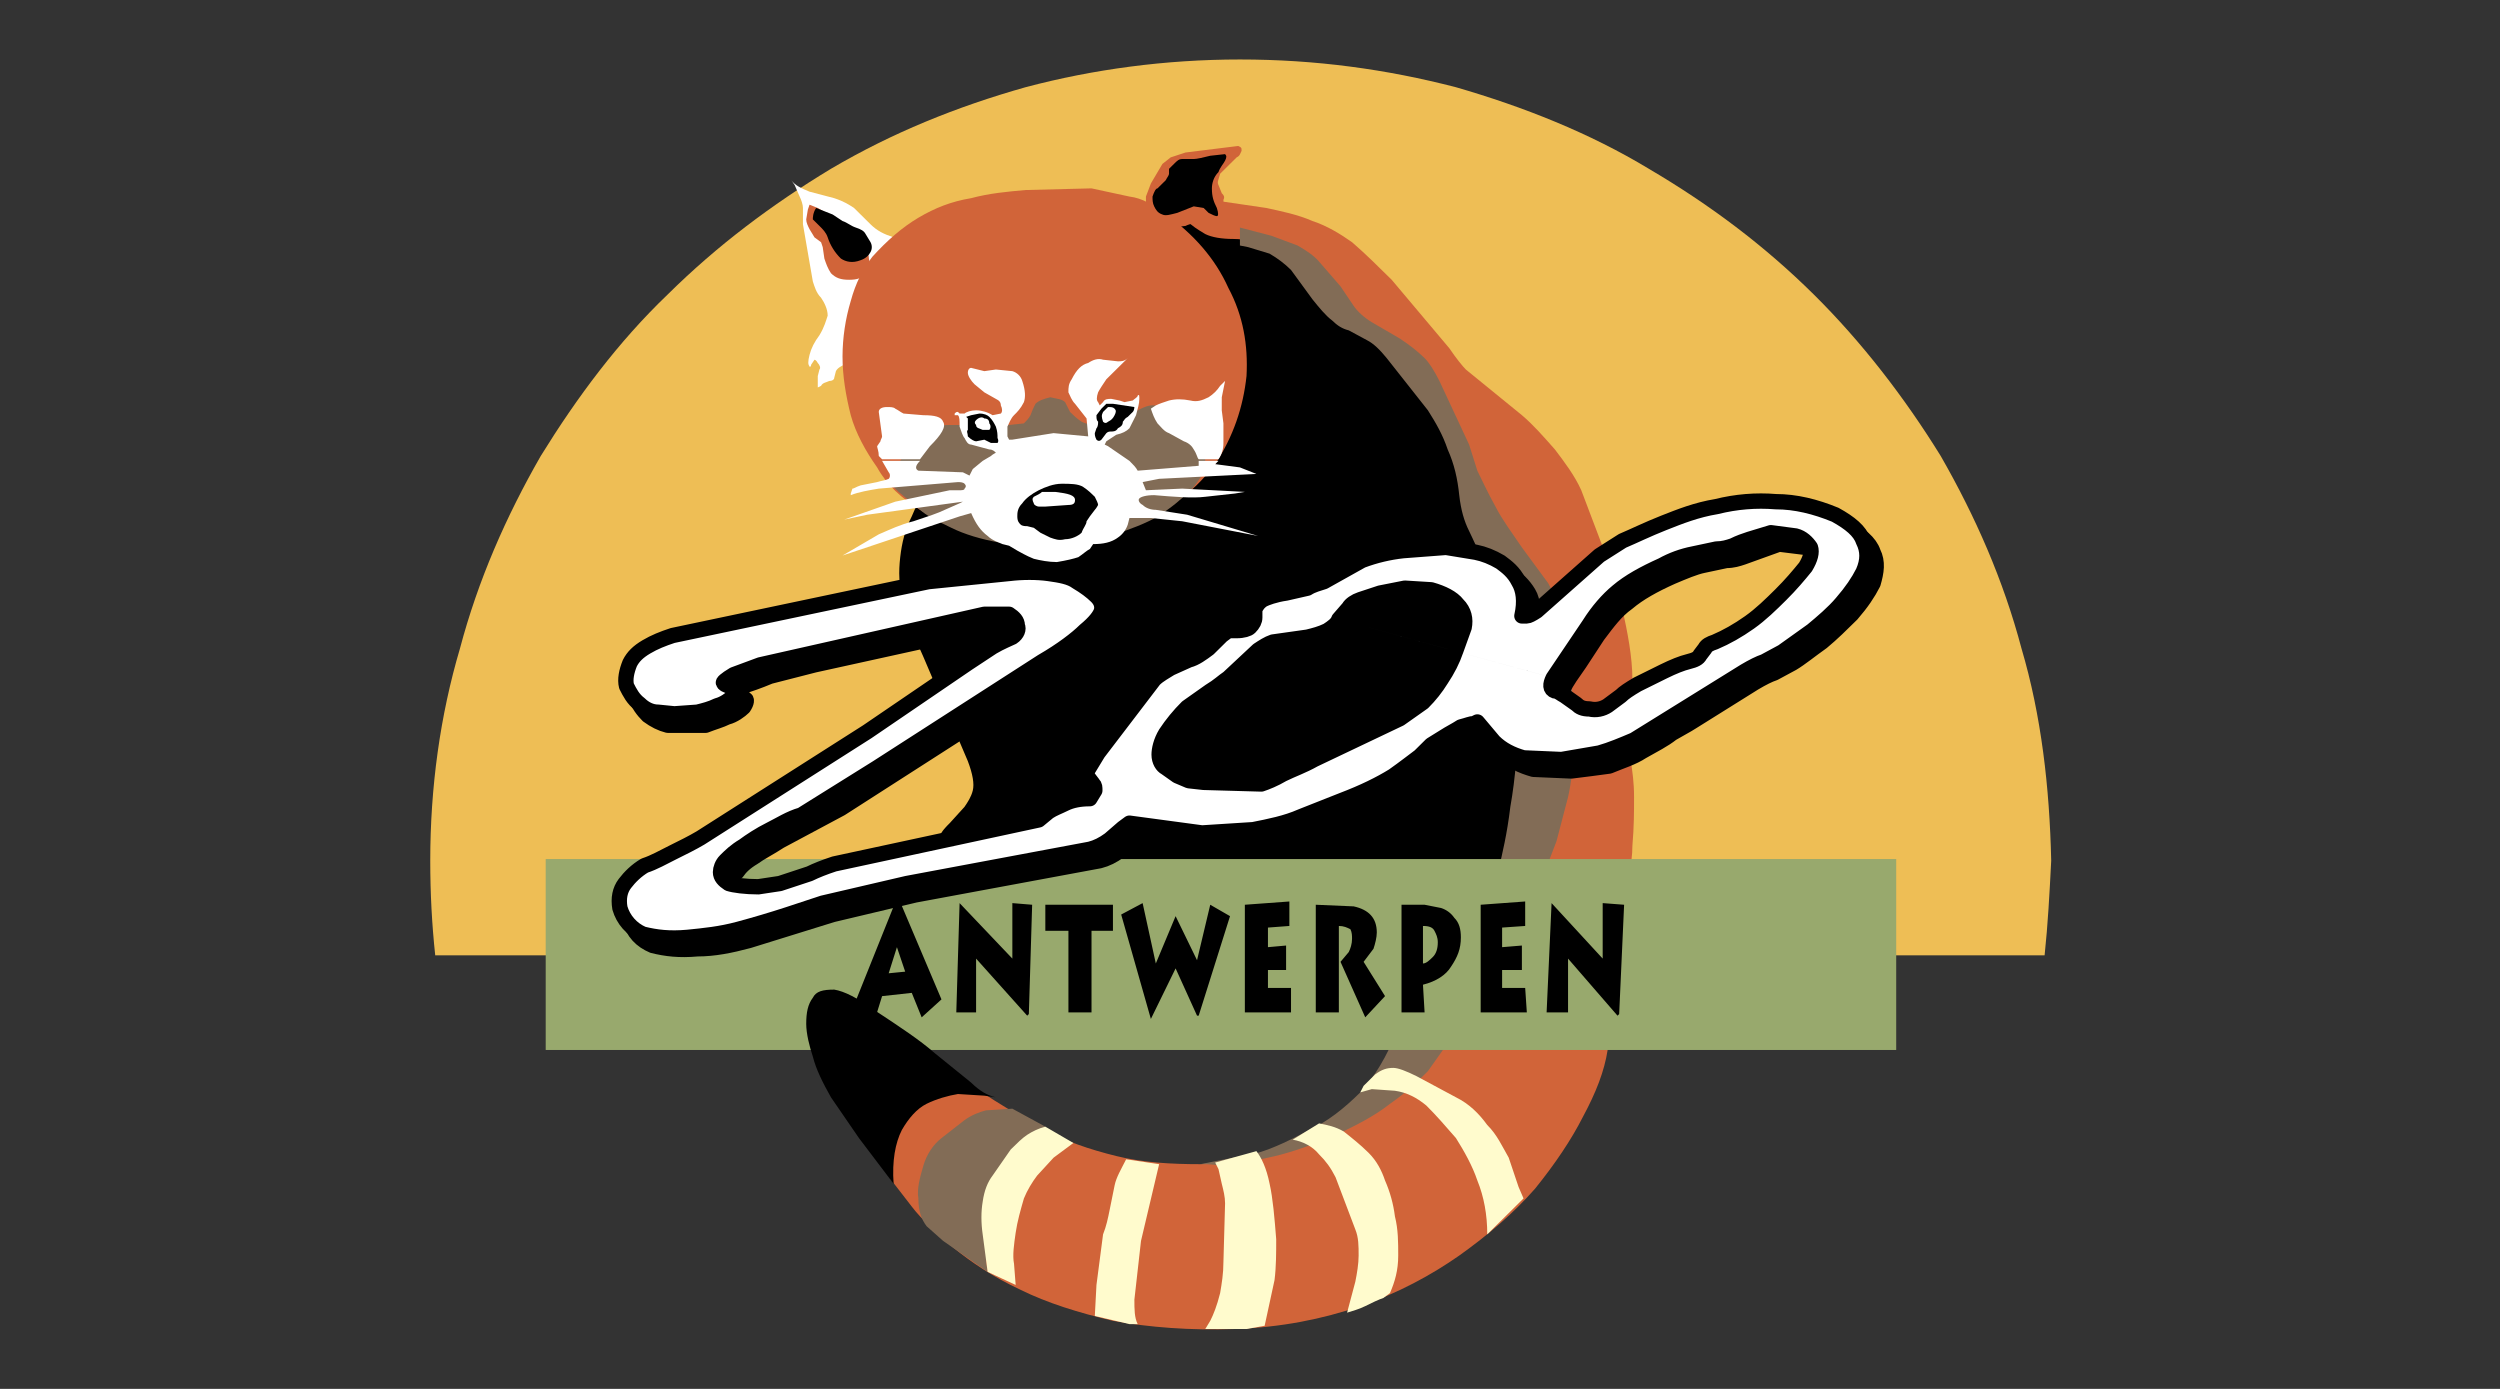
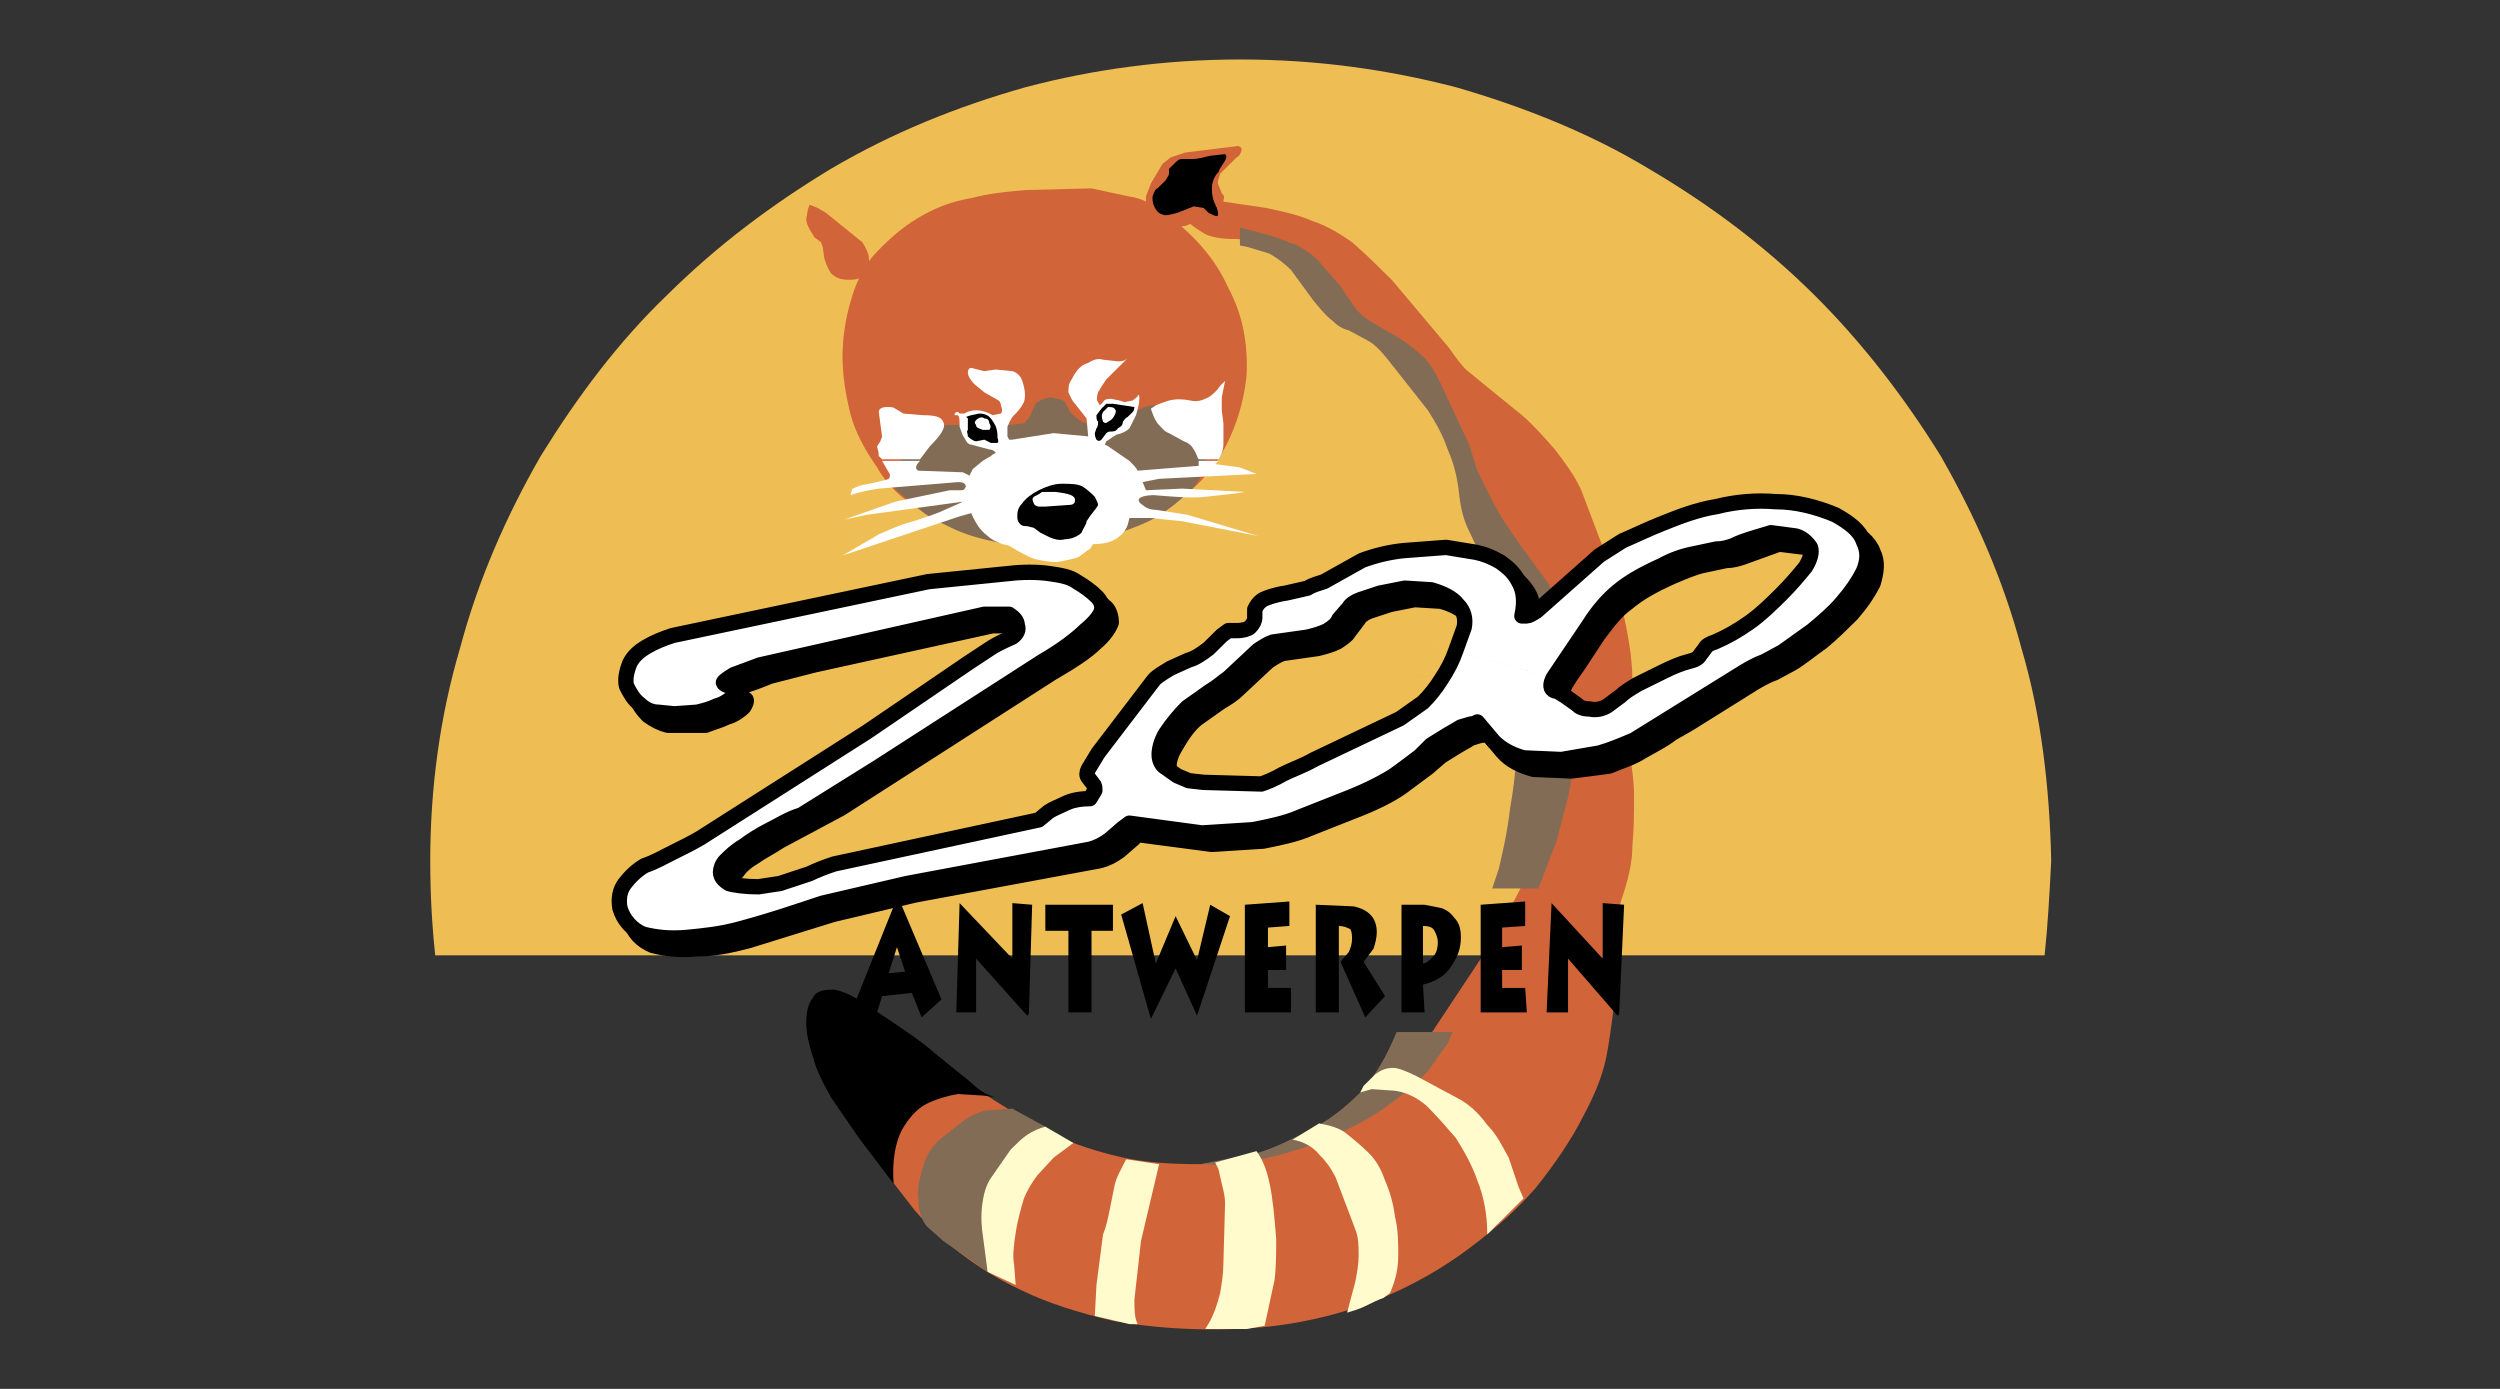
<svg xmlns="http://www.w3.org/2000/svg" width="135" height="75" viewBox="0 0 135 75" fill="none">
  <rect x="0" y="0" width="135" height="75" fill="#333333" stroke="none" />
  <g clip-path="url(#clip0_606_144)">
    <g clip-path="url(#clip1_606_144)">
      <path fill-rule="evenodd" clip-rule="evenodd" d="M110.409 51.587C110.586 49.913 110.676 48.239 110.765 46.476C110.676 42.511 110.231 38.634 109.162 35.022C108.183 31.321 106.669 27.884 104.799 24.624C102.839 21.451 100.524 18.455 97.942 15.9C95.271 13.257 92.333 11.054 89.038 9.115C85.832 7.177 82.271 5.767 78.62 4.71C74.88 3.741 71.052 3.212 66.955 3.212C62.948 3.212 59.03 3.741 55.379 4.71C51.639 5.767 48.167 7.177 44.872 9.115C41.666 11.054 38.728 13.257 36.057 15.9C33.386 18.456 31.16 21.452 29.2 24.624C27.33 27.884 25.817 31.321 24.837 35.022C23.768 38.634 23.234 42.511 23.234 46.476C23.234 48.239 23.323 49.913 23.502 51.587H110.409Z" fill="#EEBE55" />
-       <path fill-rule="evenodd" clip-rule="evenodd" d="M42.735 9.733L42.914 9.998L43.181 10.614C43.27 10.791 43.359 11.055 43.359 11.231V12.112L43.893 15.197C43.982 15.461 44.071 15.813 44.338 16.078C44.516 16.342 44.695 16.694 44.695 17.046C44.605 17.311 44.516 17.663 44.249 18.104C43.982 18.456 43.804 18.809 43.715 19.162C43.626 19.515 43.626 19.69 43.715 19.778C43.715 19.866 43.804 19.778 43.804 19.69L43.982 19.426C43.982 19.426 44.071 19.426 44.16 19.602C44.249 19.69 44.337 19.866 44.249 19.955L44.16 20.307V20.924L44.337 20.836C44.427 20.659 44.605 20.659 44.783 20.571C44.961 20.571 45.05 20.483 45.05 20.395L45.139 20.043C45.228 19.866 45.406 19.778 45.762 19.602C45.94 19.514 46.208 19.249 46.386 18.721C46.653 18.28 46.831 17.752 47.098 17.046L48.256 12.817C47.721 12.641 47.365 12.465 47.008 12.112L46.118 11.231C45.851 11.055 45.584 10.878 45.05 10.702L43.714 10.35C43.27 10.174 42.914 9.998 42.735 9.733Z" fill="white" />
      <path fill-rule="evenodd" clip-rule="evenodd" d="M43.715 12.376L43.982 12.817L44.338 13.081L44.427 13.345L44.516 13.962C44.605 14.227 44.695 14.491 44.873 14.755C45.14 15.02 45.407 15.108 45.852 15.108C46.297 15.108 46.565 15.019 46.743 14.755C46.92 14.579 47.01 14.315 46.92 13.962C46.92 13.698 46.743 13.345 46.564 13.081L44.605 11.495L44.16 11.231L43.715 11.054L43.625 11.318L43.536 11.847C43.537 12.024 43.626 12.199 43.715 12.376Z" fill="#D16439" />
-       <path fill-rule="evenodd" clip-rule="evenodd" d="M44.071 11.23C43.893 11.495 43.893 11.759 43.893 11.847C43.983 11.935 44.071 12.024 44.249 12.199C44.427 12.375 44.606 12.552 44.695 12.816C44.836 13.249 45.081 13.642 45.407 13.961C45.674 14.138 46.031 14.226 46.476 14.05C46.744 13.961 46.922 13.785 47.01 13.609C47.054 13.528 47.077 13.437 47.077 13.345C47.077 13.252 47.054 13.162 47.01 13.08L46.743 12.639C46.654 12.464 46.476 12.375 46.209 12.287C45.941 12.198 45.764 12.023 45.496 11.935L44.962 11.582L44.071 11.23ZM77.551 20.483L74.791 17.486C74.107 16.81 73.394 16.163 72.654 15.548L70.428 13.961C69.627 13.433 68.737 12.992 67.757 12.639C66.688 12.287 65.442 12.023 63.928 11.935C62.414 11.758 60.544 11.758 58.408 12.023C56.894 12.111 55.647 12.552 54.757 13.257C53.777 13.873 53.065 14.667 52.53 15.636C51.996 16.517 51.729 17.574 51.462 18.544C51.284 19.602 51.195 20.57 51.106 21.451L51.195 23.654L51.284 24.535L50.126 26.122C49.77 26.65 49.503 27.267 49.235 27.884C48.879 28.589 48.702 29.294 48.612 30.087C48.523 30.88 48.523 31.585 48.79 32.466C49.058 33.435 49.413 34.492 49.859 35.462L52.263 41.101C52.53 41.806 52.619 42.335 52.53 42.688C52.442 43.04 52.263 43.305 52.085 43.568L51.284 44.45C51.106 44.626 50.839 44.89 50.749 45.155C50.571 45.419 50.571 45.683 50.749 45.948C50.927 46.389 51.105 46.741 51.373 47.005L51.906 47.711L52.174 47.974H84.674L85.832 41.102C85.921 39.78 86.01 38.547 86.01 37.225C86.01 35.903 86.01 34.758 85.832 33.612C85.743 32.466 85.387 31.497 85.03 30.704C84.496 29.823 83.784 28.766 82.983 27.62L80.4 24.008L77.551 20.483Z" fill="black" />
      <path fill-rule="evenodd" clip-rule="evenodd" d="M58.942 10.172L55.38 10.261C54.4 10.349 53.42 10.437 52.442 10.701C51.373 10.877 50.483 11.23 49.592 11.758C48.702 12.287 47.9 12.992 47.099 13.874C46.565 14.579 46.208 15.283 45.941 16.253C45.65 17.225 45.5 18.234 45.496 19.249C45.496 20.306 45.674 21.364 45.941 22.421C46.209 23.391 46.743 24.36 47.366 25.241C47.9 26.21 48.702 26.915 49.681 27.532C50.661 28.149 51.729 28.501 52.976 28.766C54.044 29.03 55.291 29.118 56.627 29.118C57.826 29.035 59.017 28.858 60.188 28.589C61.346 28.237 62.414 27.797 63.305 27.18C64.285 26.651 64.997 25.858 65.62 25.065C66.6 23.567 67.133 21.981 67.312 20.306C67.401 18.633 67.133 17.046 66.332 15.548C65.62 13.962 64.462 12.641 62.859 11.495C62.236 11.054 61.702 10.702 60.99 10.614L58.942 10.172Z" fill="#D16439" />
      <path fill-rule="evenodd" clip-rule="evenodd" d="M70.874 11.935C70.072 11.582 69.181 11.406 68.38 11.23L65.976 10.877L63.483 10.79L63.572 11.054C63.75 11.318 63.839 11.582 64.106 11.935C64.374 12.199 64.641 12.376 65.086 12.64C65.442 12.816 65.976 12.904 66.6 12.904C67.312 12.904 67.936 13.08 68.738 13.521C69.45 13.961 70.251 14.402 70.963 15.107L75.06 18.984C76.217 20.042 77.553 21.892 78.889 24.536C80.314 27.179 81.827 30.439 83.341 34.493C83.926 35.889 84.229 37.387 84.232 38.899C84.32 40.484 84.232 41.806 83.786 43.216C83.518 44.626 83.073 46.036 82.45 47.27C81.826 48.592 81.114 49.825 80.491 50.97L76.751 56.61C75.771 58.02 74.703 59.166 73.456 60.047C72.21 60.928 70.874 61.633 69.449 62.073C68.024 62.514 66.422 62.778 64.819 62.866C63.216 62.866 61.703 62.778 60.278 62.426C58.853 62.072 57.517 61.633 56.271 60.928C55.114 60.311 53.956 59.605 52.888 58.901C52.264 58.46 51.73 58.284 51.106 58.372C50.572 58.46 50.038 58.725 49.592 59.165C49.147 59.518 48.791 60.046 48.435 60.663C48.168 61.191 47.99 61.809 47.901 62.337C47.812 62.865 47.901 63.306 48.079 63.659L49.236 65.156C49.771 65.862 50.572 66.567 51.463 67.36C52.442 68.153 53.6 68.947 55.113 69.651C56.538 70.356 58.229 70.884 60.1 71.325C62.059 71.677 64.285 71.853 66.689 71.766C69.181 71.677 71.408 71.236 73.456 70.531C75.504 69.827 77.284 68.858 78.799 67.8C80.401 66.655 81.736 65.509 82.894 64.187C83.963 62.865 84.854 61.544 85.477 60.311C86.189 58.989 86.635 57.843 86.813 56.697C86.991 55.64 87.08 54.847 87.169 54.231V52.732L86.991 51.764C86.991 51.499 86.991 51.058 87.081 50.617C87.169 50.177 87.347 49.56 87.527 48.679C87.883 47.622 88.149 46.652 88.149 45.683C88.239 44.626 88.239 43.833 88.239 43.04C88.239 42.247 88.149 41.631 88.061 41.101L87.971 40.484C88.239 39.251 88.239 38.018 88.149 36.695C88.149 35.462 87.883 34.14 87.615 32.906C87.259 31.584 86.903 30.439 86.458 29.294L85.389 26.474C85.032 25.681 84.499 24.976 83.965 24.271C83.341 23.566 82.807 22.949 82.184 22.421L79.156 19.954C78.979 19.777 78.623 19.337 78.266 18.808L75.15 15.107C74.437 14.402 73.725 13.697 73.012 13.08C72.387 12.64 71.675 12.199 70.874 11.935Z" fill="#D16439" />
      <path fill-rule="evenodd" clip-rule="evenodd" d="M70.072 13.258C69.627 13.081 69.093 12.905 68.647 12.729L66.956 12.288V13.258L67.402 13.346L68.559 13.698C69.004 13.962 69.361 14.227 69.716 14.579L70.874 16.165C71.23 16.606 71.586 17.046 71.942 17.311C72.21 17.575 72.476 17.751 72.834 17.84L73.812 18.368C74.168 18.544 74.525 18.897 74.881 19.337L77.107 22.157C77.552 22.862 77.908 23.479 78.175 24.272C78.532 25.065 78.709 25.858 78.799 26.739C78.888 27.533 79.066 28.149 79.333 28.678C79.599 29.207 79.778 29.736 80.134 30.177L81.114 31.851C81.38 32.467 81.559 33.261 81.826 34.142C82.004 35.111 82.004 36.345 82.004 37.754C82.004 40.134 81.826 42.073 81.558 43.57C81.38 45.068 81.113 46.126 80.936 46.919L80.579 47.976H83.072L84.052 45.422L84.675 43.042C84.853 42.249 84.942 41.368 85.031 40.575L84.942 38.108L84.764 35.464C84.675 34.671 84.497 33.878 84.319 33.173C84.141 32.468 83.785 31.851 83.607 31.499L82.182 29.561C81.648 28.767 81.113 28.062 80.758 27.358C80.312 26.564 80.045 25.948 79.777 25.419L79.332 24.009L77.729 20.572C77.462 20.044 77.195 19.604 76.928 19.339C76.572 18.986 76.126 18.634 75.592 18.282L74.079 17.4C73.634 17.136 73.277 16.783 73.099 16.519L72.387 15.462L71.318 14.228C70.962 13.786 70.518 13.522 70.072 13.258ZM75.059 59.606C75.949 58.99 76.572 58.373 77.106 57.844C77.552 57.227 77.907 56.698 78.175 56.346L78.441 55.73H75.414C74.88 57.051 74.257 58.108 73.455 58.99C72.565 59.87 71.675 60.576 70.694 61.016C69.715 61.544 68.825 61.985 67.935 62.25L65.709 62.69L64.818 62.866H65.174L66.332 62.955L68.469 62.514C69.36 62.338 70.428 61.985 71.763 61.456C73.099 60.84 74.168 60.312 75.059 59.606ZM53.243 59.959C52.886 60.047 52.442 60.223 52.085 60.487L50.839 61.457C50.393 61.809 50.037 62.338 49.859 62.955C49.681 63.572 49.503 64.188 49.592 64.716C49.592 65.422 49.77 65.862 50.037 66.215L50.928 67.008L53.332 68.682L53.243 68.064L53.332 65.069C53.421 64.541 53.51 64.1 53.599 63.746C53.688 63.483 53.955 63.13 54.222 62.778C54.502 62.412 54.832 62.086 55.201 61.808L56.448 60.839L54.667 59.869L53.243 59.959ZM57.517 21.717C57.339 21.54 57.072 21.54 56.716 21.452C56.36 21.54 56.092 21.629 55.915 21.805C55.809 22.003 55.72 22.209 55.647 22.421C55.558 22.597 55.38 22.773 55.291 22.862L54.49 22.95H51.284C50.749 22.95 50.304 23.038 49.948 23.214C49.681 23.302 49.414 23.567 49.147 23.92L48.612 24.889L48.167 26.211L48.523 26.563L49.592 27.444C50.037 27.885 50.66 28.149 51.373 28.501C52.085 28.854 52.975 29.119 53.955 29.295L57.249 29.383C58.585 29.295 59.742 29.03 60.722 28.678C61.701 28.326 62.503 27.973 63.037 27.532C63.66 27.091 64.106 26.651 64.462 26.298C64.729 25.946 64.907 25.682 64.996 25.417C65.085 25.153 65.085 24.889 65.085 24.536C64.996 24.271 64.908 23.919 64.818 23.655C64.729 23.302 64.551 23.126 64.462 22.95L63.75 22.421C63.426 22.206 63.063 22.057 62.681 21.98C62.325 21.805 61.969 21.892 61.613 22.069L60.544 22.598C60.188 22.774 59.832 22.862 59.476 22.95C59.12 22.95 58.763 22.95 58.407 22.773C58.139 22.598 57.962 22.421 57.783 22.245L57.517 21.717Z" fill="#826C56" />
      <path fill-rule="evenodd" clip-rule="evenodd" d="M48.791 22.332C48.613 22.245 48.523 22.157 48.345 22.068C48.256 21.98 48.078 21.98 47.9 21.98C47.633 21.98 47.454 22.068 47.454 22.245L47.632 23.567C47.632 23.654 47.544 23.742 47.544 23.831L47.365 24.095C47.365 24.183 47.454 24.36 47.454 24.624L47.632 24.8H49.68L50.215 24.095C50.837 23.478 51.105 23.038 50.927 22.773C50.837 22.509 50.481 22.421 49.858 22.421L48.791 22.332ZM55.291 21.716C55.38 21.451 55.38 21.099 55.202 20.57C55.164 20.445 55.095 20.332 55.002 20.24C54.909 20.148 54.794 20.079 54.668 20.042L53.778 19.953L53.154 20.042L52.442 19.865C52.353 19.865 52.264 19.953 52.264 20.13C52.264 20.306 52.442 20.57 52.62 20.747L53.154 21.187L53.778 21.54C53.956 21.628 54.045 21.716 54.045 21.892C54.134 22.068 54.134 22.245 54.045 22.332L53.6 22.421C53.333 22.253 53.025 22.162 52.709 22.157C52.442 22.157 52.175 22.245 52.086 22.332H51.819L51.73 22.245C51.64 22.245 51.64 22.245 51.552 22.332V22.421H51.73C51.819 22.509 51.819 22.685 51.819 23.038C51.907 23.302 51.996 23.567 52.086 23.654C52.175 23.83 52.263 24.007 52.442 24.007L53.421 24.271C53.6 24.271 53.689 24.359 53.778 24.447C53.778 24.447 53.6 24.535 53.511 24.623L53.065 24.888H60.99L59.832 24.094L59.654 24.007L59.743 23.83L60.277 23.478C60.633 23.39 60.812 23.301 60.99 23.125L61.346 22.42C61.435 22.068 61.524 21.804 61.524 21.539C61.524 21.363 61.524 21.275 61.435 21.363C61.435 21.451 61.257 21.539 61.168 21.627L60.723 21.715L60.455 21.627L60.01 21.539C59.832 21.539 59.653 21.539 59.564 21.715L59.386 21.891L59.297 21.715C59.208 21.627 59.208 21.451 59.297 21.187C59.386 21.011 59.564 20.746 59.742 20.482L60.9 19.336C60.722 19.512 60.544 19.512 60.365 19.512L59.564 19.424C59.297 19.335 59.03 19.424 58.763 19.6C58.407 19.688 58.139 19.953 57.872 20.481C57.694 20.745 57.694 20.922 57.694 21.186C57.784 21.363 57.872 21.627 58.051 21.803L58.674 22.596L58.763 23.565L56.894 23.389L54.667 23.741H54.49L54.401 23.565V23.036C54.49 22.86 54.579 22.595 54.757 22.419C54.935 22.245 55.113 22.068 55.291 21.716ZM65.976 21.451L66.154 20.57L65.887 20.835C65.726 21.082 65.513 21.292 65.263 21.451C64.907 21.628 64.64 21.716 64.284 21.628C63.839 21.54 63.483 21.54 63.127 21.628C62.859 21.716 62.592 21.804 62.414 21.892L62.147 22.068C62.236 22.332 62.325 22.597 62.503 22.861C62.681 23.038 62.859 23.302 63.126 23.39L63.928 23.831C64.195 23.919 64.373 24.095 64.462 24.271C64.64 24.536 64.64 24.712 64.729 24.8H65.798C65.978 24.542 66.072 24.233 66.065 23.919V22.861L65.975 22.157L65.976 21.451ZM67.847 25.593L66.956 25.24L65.62 25.064L65.798 24.888H64.729V25.153L61.435 25.417C61.346 25.241 61.168 25.064 60.99 24.888L53.065 24.888L52.53 25.329L52.352 25.681L51.996 25.505L49.592 25.417C49.414 25.329 49.414 25.153 49.681 24.888H47.633L47.99 25.505C48.078 25.593 48.078 25.77 47.99 25.857C47.812 25.946 47.633 25.946 47.366 26.033L46.476 26.21C46.209 26.297 46.12 26.386 46.031 26.386L45.941 26.65V26.738C46.387 26.562 46.921 26.474 47.455 26.386L51.73 26.033C51.819 26.033 51.997 26.033 52.086 26.122C52.175 26.21 52.175 26.297 52.086 26.386C52.086 26.474 51.907 26.474 51.819 26.474H51.284L48.346 27.09L45.586 28.059L46.832 27.795L51.997 27.09L51.819 27.178L51.018 27.531C50.662 27.707 50.127 27.884 49.326 28.148C48.614 28.324 48.079 28.588 47.456 28.853L45.497 29.998L51.819 27.884L52.443 27.707C52.71 28.324 52.977 28.677 53.333 28.941C53.6 29.205 53.956 29.294 54.134 29.381L54.49 29.469L54.935 29.734C55.113 29.822 55.381 29.998 55.826 30.175C56.182 30.263 56.627 30.351 57.072 30.351C57.607 30.262 57.963 30.175 58.23 30.087C58.497 29.91 58.675 29.734 58.853 29.646L59.031 29.381C59.565 29.381 60.01 29.294 60.367 29.029C60.618 28.859 60.806 28.611 60.901 28.324L60.99 27.972H62.148L63.839 28.148L67.935 28.941L64.106 27.795L62.415 27.531C62.148 27.531 61.881 27.443 61.702 27.266C61.525 27.178 61.435 27.002 61.525 26.914C61.614 26.826 61.881 26.738 62.326 26.738C63.395 26.826 64.374 26.914 65.086 26.826L66.689 26.65L67.222 26.562L63.839 26.385L61.88 26.473L61.702 26.032L62.592 25.856L67.847 25.593Z" fill="white" />
      <path fill-rule="evenodd" clip-rule="evenodd" d="M56.092 26.474C55.736 26.651 55.38 26.915 55.202 27.179C54.935 27.444 54.935 27.708 54.935 27.884C54.935 28.149 55.024 28.237 55.113 28.325C55.201 28.413 55.38 28.413 55.469 28.413L55.825 28.501L56.181 28.766L56.715 29.03C56.982 29.118 57.161 29.206 57.516 29.118C57.872 29.118 58.229 28.942 58.407 28.766C58.496 28.501 58.674 28.325 58.674 28.149L58.852 27.884L59.12 27.532C59.208 27.444 59.297 27.267 59.297 27.267C59.297 27.179 59.208 27.003 59.12 26.827C58.942 26.651 58.763 26.474 58.496 26.298C58.229 26.122 57.784 26.122 57.339 26.122C56.894 26.122 56.449 26.298 56.092 26.474Z" fill="black" />
      <path fill-rule="evenodd" clip-rule="evenodd" d="M55.825 27.18C55.825 27.268 56.003 27.356 56.092 27.356H56.448L57.695 27.268C57.962 27.268 58.051 27.18 58.051 27.004C58.051 26.739 57.695 26.651 56.982 26.563H56.27C56.181 26.651 56.003 26.739 55.825 26.827C55.736 26.915 55.736 27.004 55.825 27.18Z" fill="white" />
      <path fill-rule="evenodd" clip-rule="evenodd" d="M53.866 23.654C53.866 23.478 53.866 23.302 53.777 23.038C53.688 22.861 53.599 22.685 53.421 22.509C53.332 22.421 53.154 22.332 52.887 22.332L52.442 22.421L52.174 22.509L52.264 22.597V23.214C52.174 23.302 52.264 23.39 52.264 23.567C52.442 23.743 52.62 23.831 52.709 23.831L53.154 23.743L53.511 23.919H53.867C53.866 23.919 53.955 23.83 53.866 23.654ZM61.257 21.98L60.099 21.804H59.743L59.476 22.068L59.209 22.421C59.209 22.597 59.209 22.685 59.298 22.773C59.298 22.861 59.298 23.038 59.209 23.126L59.12 23.39C59.12 23.478 59.12 23.567 59.209 23.743C59.298 23.83 59.387 23.83 59.476 23.743L59.743 23.39C59.832 23.302 59.921 23.302 60.011 23.302C60.099 23.302 60.277 23.302 60.366 23.126C60.544 23.038 60.633 22.95 60.633 22.773C60.723 22.685 60.723 22.597 60.901 22.509L61.168 22.245C61.257 22.157 61.257 21.98 61.257 21.98Z" fill="black" />
      <path fill-rule="evenodd" clip-rule="evenodd" d="M60.188 22.422C60.277 22.246 60.277 22.157 60.188 22.069C60.099 21.981 60.011 21.981 59.833 21.981L59.565 22.246C59.477 22.422 59.477 22.51 59.565 22.774C59.654 22.862 59.743 22.862 59.833 22.774C60.011 22.686 60.099 22.598 60.188 22.422ZM53.421 23.214C53.51 23.126 53.51 22.95 53.421 22.862C53.421 22.686 53.332 22.598 53.154 22.598C53.065 22.509 52.887 22.509 52.709 22.686C52.62 22.773 52.62 22.862 52.709 22.95C52.709 23.126 52.886 23.126 53.065 23.214H53.421Z" fill="white" />
      <path fill-rule="evenodd" clip-rule="evenodd" d="M76.484 58.108C75.949 57.844 75.504 57.666 75.236 57.666C74.88 57.666 74.613 57.755 74.257 58.02L73.634 58.636L73.455 58.989L74.079 58.813L75.326 58.901C75.949 58.99 76.484 59.255 77.017 59.694C77.551 60.222 78.086 60.84 78.621 61.456C79.065 62.161 79.51 62.954 79.777 63.746C80.134 64.628 80.312 65.597 80.312 66.655L82.271 64.715L82.004 64.099L81.47 62.513C81.114 61.897 80.846 61.279 80.312 60.75C79.867 60.134 79.333 59.605 78.621 59.254L76.484 58.108ZM72.12 63.571L73.188 66.391C73.366 66.831 73.366 67.272 73.366 67.8C73.366 68.241 73.277 68.77 73.188 69.21L72.743 70.884C73.009 70.796 73.366 70.709 73.722 70.531C74.078 70.355 74.434 70.179 74.702 70.091L75.058 69.827C75.326 69.21 75.504 68.593 75.504 67.799C75.504 67.095 75.504 66.391 75.326 65.686C75.243 65.017 75.063 64.364 74.791 63.746C74.613 63.218 74.346 62.689 73.901 62.249C73.455 61.808 73.01 61.456 72.565 61.103C72.12 60.839 71.675 60.75 71.23 60.663L69.805 61.543C70.339 61.632 70.874 61.897 71.23 62.336C71.586 62.69 71.853 63.042 72.12 63.571ZM68.559 63.924C68.381 63.042 68.113 62.514 67.847 62.161L65.62 62.778L65.798 63.131L65.976 63.924C66.065 64.276 66.154 64.629 66.154 64.981L66.065 68.154C66.065 68.771 65.976 69.299 65.887 69.828C65.709 70.532 65.531 70.973 65.353 71.325L65.085 71.766H67.312L68.291 71.591L68.825 69.123C68.915 68.418 68.915 67.626 68.915 66.92C68.825 65.774 68.737 64.716 68.559 63.924ZM59.921 65.334C59.833 65.774 59.743 66.215 59.565 66.656L59.209 69.387L59.12 71.062L60.99 71.502H61.435C61.257 71.149 61.257 70.71 61.257 70.18L61.614 67.008L62.593 62.866L60.812 62.602C60.545 63.131 60.278 63.572 60.189 64.011L59.921 65.334ZM53.599 63.483C53.332 63.836 53.153 64.276 53.065 64.893C52.975 65.421 52.975 66.039 53.065 66.656L53.332 68.682L54.846 69.386L54.757 68.241C54.667 67.8 54.757 67.184 54.846 66.567C54.935 65.95 55.113 65.334 55.291 64.716C55.469 64.276 55.736 63.836 56.004 63.483L56.894 62.514L57.963 61.721L56.449 60.84C56.093 60.929 55.736 61.104 55.469 61.28C55.202 61.457 54.935 61.721 54.579 62.073L53.599 63.483Z" fill="#FFFBCD" />
      <path fill-rule="evenodd" clip-rule="evenodd" d="M66.867 7.882L64.017 8.235L63.216 8.499L62.77 8.852L62.147 9.909C62.058 10.174 61.969 10.351 61.88 10.614C61.88 10.878 61.88 11.143 61.969 11.495C62.147 11.76 62.325 11.937 62.504 12.024C62.771 12.2 63.038 12.2 63.305 12.288L64.018 12.2C64.552 11.936 65.175 12.024 65.71 12.376H66.154C66.333 12.376 66.422 12.2 66.422 12.024C66.511 11.935 66.422 11.759 66.333 11.671C66.154 11.495 66.066 11.319 66.066 11.231V10.79C66.154 10.614 66.066 10.525 65.977 10.437L65.799 9.997C65.71 9.821 65.799 9.732 65.888 9.38L66.422 8.851L66.778 8.499C66.957 8.411 66.957 8.322 67.045 8.146C67.044 7.97 67.044 7.97 66.867 7.882Z" fill="#D16439" />
      <path fill-rule="evenodd" clip-rule="evenodd" d="M65.798 9.292C65.887 9.028 66.065 8.852 66.154 8.675C66.243 8.499 66.243 8.411 66.154 8.323L65.353 8.411C64.997 8.499 64.64 8.587 64.462 8.587H63.839C63.661 8.587 63.572 8.675 63.394 8.852L63.127 9.116V9.38C63.127 9.469 63.038 9.556 62.949 9.733L62.504 10.173C62.414 10.173 62.325 10.35 62.236 10.614C62.236 10.79 62.236 10.966 62.325 11.143C62.414 11.319 62.504 11.495 62.771 11.584C62.949 11.672 63.216 11.584 63.572 11.495L64.462 11.143L64.997 11.231L65.264 11.495C65.442 11.584 65.62 11.672 65.71 11.672C65.799 11.672 65.799 11.495 65.71 11.231C65.531 10.878 65.442 10.614 65.442 10.173C65.442 9.909 65.531 9.556 65.798 9.292Z" fill="black" />
-       <path fill-rule="evenodd" clip-rule="evenodd" d="M102.395 56.698V46.389H29.468V56.698H102.395Z" fill="#98A96D" />
      <path fill-rule="evenodd" clip-rule="evenodd" d="M50.037 59.605C50.571 59.342 51.195 59.165 51.729 59.077L53.154 59.166L53.777 59.254C53.331 59.166 52.886 58.901 52.441 58.46L50.482 56.875C49.681 56.169 48.612 55.465 47.276 54.584C46.297 53.879 45.584 53.526 45.05 53.439C44.426 53.439 44.07 53.526 43.892 53.88C43.625 54.232 43.536 54.672 43.536 55.289C43.536 55.817 43.714 56.523 43.892 57.051C44.07 57.756 44.426 58.46 44.872 59.255L46.385 61.458L48.255 63.925C48.166 62.691 48.344 61.721 48.701 61.017C49.058 60.399 49.503 59.87 50.037 59.605ZM72.031 32.025L71.14 32.378L69.983 32.643C69.36 32.731 68.915 32.907 68.737 32.995C68.469 33.171 68.291 33.347 68.291 33.524V33.964C68.291 34.141 68.201 34.317 68.023 34.493C67.935 34.581 67.667 34.669 67.311 34.669H66.867L66.51 34.933L65.798 35.638C65.442 35.903 65.086 36.167 64.73 36.343L63.75 36.784C63.483 36.872 63.127 37.048 62.86 37.312L61.969 38.282L59.832 41.366L59.298 42.158C59.254 42.239 59.231 42.33 59.231 42.423C59.231 42.515 59.254 42.606 59.298 42.687L59.565 42.952C59.654 43.127 59.654 43.127 59.654 43.216L59.476 43.568L59.387 43.744C58.853 43.744 58.408 43.833 58.052 44.009C57.695 44.096 57.339 44.273 57.161 44.45L56.626 44.89L47.812 46.829L44.25 47.798L42.558 48.415L41.489 48.503C40.688 48.503 40.153 48.415 39.886 48.327C39.53 48.151 39.441 47.974 39.441 47.711C39.441 47.534 39.53 47.27 39.797 47.094C39.975 46.829 40.242 46.565 40.688 46.301C41.043 46.036 41.578 45.773 42.112 45.42L45.407 43.658L56.804 36.344C57.873 35.727 58.674 35.198 59.12 34.758C59.653 34.317 59.921 33.877 60.01 33.612C60.01 33.348 59.921 32.995 59.743 32.819C59.476 32.555 59.12 32.291 58.674 32.026C58.317 31.85 57.783 31.674 57.16 31.585C56.536 31.585 55.735 31.497 54.934 31.585L50.66 32.026L36.858 34.934C36.324 35.11 35.879 35.286 35.433 35.551C34.988 35.815 34.721 36.08 34.543 36.431C34.275 36.872 34.275 37.313 34.365 37.665C34.454 38.018 34.721 38.37 34.988 38.635C35.344 38.899 35.701 39.075 36.057 39.163H38.105C38.55 38.987 38.907 38.899 39.263 38.723C39.619 38.634 39.975 38.369 40.153 38.193C40.331 37.93 40.331 37.752 40.242 37.752C40.153 37.665 39.975 37.665 39.797 37.665C39.619 37.576 39.53 37.576 39.53 37.489C39.53 37.489 39.708 37.312 40.153 37.048C40.42 36.96 40.954 36.784 41.578 36.519L43.982 35.903L53.599 33.787H54.934C55.291 33.963 55.38 34.14 55.468 34.404C55.558 34.581 55.379 34.845 55.201 35.021L38.372 45.859L35.344 47.358C34.899 47.71 34.543 47.974 34.275 48.326C34.008 48.679 33.919 49.119 34.008 49.648C34.186 50.353 34.632 50.794 35.255 51.058C35.967 51.234 36.679 51.322 37.658 51.234C38.549 51.234 39.44 51.058 40.419 50.794L44.96 49.384L49.412 48.326L59.385 46.476C59.741 46.388 60.097 46.211 60.454 45.947L61.166 45.33L61.433 45.066L65.44 45.595L68.2 45.419C69.091 45.242 69.981 45.066 70.783 44.713L73.009 43.833C74.166 43.392 75.057 42.952 75.681 42.511L77.105 41.453L77.818 40.836L78.53 40.396C78.798 40.22 79.154 40.044 79.42 39.868C79.688 39.779 79.955 39.691 80.133 39.691L80.311 39.603L81.112 40.572C81.557 41.101 82.181 41.365 82.804 41.542L84.851 41.631C85.564 41.542 86.276 41.454 86.9 41.366C87.523 41.101 88.146 40.925 88.681 40.573C89.303 40.221 89.837 39.956 90.283 39.603C90.729 39.339 91.084 39.162 91.352 38.986L94.735 36.871C95.181 36.607 95.536 36.431 95.804 36.343L96.783 35.814C97.228 35.55 97.763 35.109 98.385 34.669C98.92 34.228 99.454 33.7 99.989 33.171C100.523 32.554 100.88 32.025 101.146 31.497C101.324 30.88 101.413 30.352 101.146 29.823C100.968 29.294 100.434 28.854 99.632 28.414C98.564 27.973 97.495 27.709 96.427 27.709L93.221 27.973C92.152 28.238 91.261 28.502 90.371 28.854C89.481 29.207 88.68 29.56 88.145 29.823L86.899 30.617L83.514 33.612C83.247 33.788 83.069 33.877 82.891 33.877H82.713C82.803 33.084 82.803 32.467 82.535 32.026C82.274 31.591 81.907 31.227 81.467 30.969C81.111 30.704 80.666 30.616 80.22 30.44L78.529 30.264L76.303 30.352C75.501 30.44 74.788 30.617 74.076 30.969L72.031 32.025ZM68.469 35.727C68.737 35.551 69.003 35.374 69.271 35.286L71.14 35.022C71.496 34.934 71.853 34.846 72.209 34.669C72.475 34.494 72.743 34.317 72.832 34.141L73.366 33.436C73.455 33.26 73.722 33.084 73.989 32.995L75.058 32.643L76.394 32.379L77.818 32.467C78.441 32.643 78.976 32.908 79.242 33.26C79.598 33.612 79.688 34.053 79.598 34.494L79.154 35.727C78.976 36.256 78.708 36.785 78.352 37.313C78.076 37.761 77.747 38.175 77.373 38.547L76.126 39.428L71.495 41.632C70.873 41.895 70.338 42.248 69.804 42.423C69.359 42.688 68.914 42.865 68.558 42.953L65.53 42.864L64.728 42.775L64.105 42.599L63.482 42.158C63.215 41.895 63.126 41.718 63.126 41.366C63.126 41.102 63.215 40.749 63.482 40.309C63.839 39.692 64.195 39.163 64.64 38.811L65.886 37.93C66.332 37.666 66.599 37.489 66.865 37.225L68.469 35.727L84.409 37.225C84.586 36.784 84.942 36.344 85.299 35.815L86.278 34.317C86.812 33.612 87.258 32.995 87.881 32.554C88.505 32.025 89.305 31.585 90.285 31.144C90.908 30.88 91.532 30.616 91.976 30.528L93.223 30.263C93.579 30.263 93.847 30.175 94.113 30.087L96.073 29.382L97.497 29.559C97.853 29.735 98.121 29.911 98.299 30.175C98.387 30.439 98.299 30.792 98.031 31.233C97.675 31.674 97.23 32.202 96.696 32.731C96.161 33.26 95.627 33.788 95.004 34.229C94.381 34.67 93.757 35.022 93.045 35.287C92.778 35.375 92.599 35.462 92.599 35.639L92.333 35.991C92.243 36.168 92.065 36.256 91.709 36.344C91.353 36.432 90.908 36.608 90.374 36.872L88.949 37.577C88.504 37.842 88.236 38.019 88.059 38.194L87.345 38.723C87.079 38.899 86.723 38.987 86.277 38.899C86.01 38.899 85.831 38.81 85.565 38.635L85.03 38.193C84.852 38.106 84.674 38.018 84.496 37.93C84.23 37.841 84.23 37.577 84.407 37.224L68.469 35.727Z" fill="black" />
      <path d="M69.271 35.287L71.141 35.022C71.497 34.934 71.853 34.846 72.209 34.67C72.475 34.494 72.743 34.318 72.832 34.142M72.833 34.141L73.367 33.436C73.455 33.26 73.723 33.084 73.989 32.995L75.058 32.643L76.394 32.379L77.819 32.467C78.441 32.643 78.977 32.908 79.243 33.26C79.599 33.612 79.689 34.053 79.599 34.494L79.154 35.727C78.977 36.256 78.709 36.785 78.353 37.313C78.077 37.761 77.748 38.175 77.374 38.547L76.126 39.428L71.496 41.632C70.874 41.895 70.339 42.248 69.805 42.423C69.36 42.688 68.915 42.865 68.559 42.953L65.531 42.864L64.729 42.775L64.106 42.599L63.483 42.158M63.483 42.159C63.216 41.895 63.127 41.719 63.127 41.367C63.127 41.102 63.216 40.75 63.483 40.309C63.839 39.692 64.195 39.164 64.64 38.811L65.887 37.93C66.332 37.666 66.599 37.489 66.866 37.225L68.469 35.727C68.737 35.551 69.003 35.375 69.27 35.287M92.599 35.639C92.599 35.463 92.777 35.375 93.045 35.287C93.757 35.023 94.381 34.67 95.004 34.229C95.627 33.789 96.161 33.261 96.695 32.732C97.23 32.203 97.675 31.674 98.031 31.233C98.299 30.792 98.387 30.44 98.299 30.176C98.121 29.911 97.853 29.735 97.497 29.559L96.072 29.382L94.113 30.088C93.847 30.176 93.579 30.264 93.223 30.264L91.976 30.529C91.532 30.617 90.908 30.881 90.285 31.145C89.305 31.585 88.505 32.026 87.881 32.555C87.258 32.995 86.812 33.612 86.278 34.317L85.298 35.815C84.942 36.344 84.586 36.784 84.408 37.225C84.231 37.577 84.231 37.842 84.497 37.93C84.675 38.019 84.853 38.106 85.031 38.194L85.566 38.635M92.6 35.639L92.333 35.991C92.243 36.168 92.066 36.255 91.71 36.344C91.353 36.431 90.908 36.608 90.374 36.872M90.374 36.872L88.949 37.577C88.505 37.842 88.237 38.019 88.059 38.194L87.346 38.723C87.079 38.899 86.723 38.987 86.278 38.899C86.01 38.899 85.832 38.81 85.565 38.635M68.291 33.524C68.291 33.347 68.469 33.171 68.737 32.995C68.914 32.907 69.36 32.732 69.983 32.643L71.14 32.379L72.032 32.026L74.079 30.969M68.291 33.524V33.965C68.291 34.141 68.202 34.317 68.024 34.494C67.935 34.582 67.668 34.669 67.312 34.669H66.866L66.51 34.934L65.798 35.639C65.442 35.903 65.085 36.168 64.729 36.344L63.75 36.785C63.483 36.873 63.127 37.048 62.86 37.313M62.859 37.313L61.969 38.283L59.832 41.367L59.297 42.159C59.253 42.24 59.231 42.331 59.231 42.423C59.231 42.516 59.254 42.607 59.298 42.688L59.565 42.953C59.654 43.128 59.654 43.128 59.654 43.217L59.476 43.569L59.387 43.745C58.852 43.745 58.408 43.834 58.052 44.01C57.695 44.098 57.339 44.275 57.161 44.451L56.626 44.891L47.811 46.83L44.249 47.799L42.558 48.416L41.489 48.504C40.688 48.504 40.153 48.416 39.886 48.327C39.53 48.151 39.441 47.975 39.441 47.711C39.441 47.534 39.53 47.27 39.797 47.094C39.975 46.83 40.242 46.565 40.688 46.301C41.043 46.037 41.578 45.773 42.112 45.421M42.112 45.42L45.407 43.658L56.804 36.344C57.873 35.727 58.675 35.198 59.12 34.758C59.654 34.317 59.921 33.877 60.01 33.612C60.01 33.348 59.921 32.995 59.743 32.819C59.476 32.555 59.12 32.291 58.674 32.026C58.318 31.85 57.784 31.674 57.16 31.585C56.537 31.585 55.735 31.497 54.934 31.585L50.661 32.026L36.859 34.934C36.325 35.11 35.879 35.286 35.434 35.551C34.989 35.815 34.721 36.08 34.544 36.431C34.276 36.872 34.276 37.313 34.366 37.665C34.455 38.018 34.722 38.37 34.989 38.635C35.345 38.899 35.702 39.075 36.058 39.163L38.106 39.163C38.551 38.987 38.907 38.9 39.263 38.723C39.619 38.635 39.975 38.37 40.154 38.194C40.332 37.93 40.332 37.753 40.243 37.753C40.154 37.665 39.975 37.665 39.797 37.665C39.619 37.577 39.53 37.577 39.53 37.489C39.53 37.489 39.708 37.313 40.153 37.048C40.42 36.96 40.954 36.784 41.578 36.52L43.982 35.904L53.599 33.788H54.935C55.291 33.964 55.38 34.141 55.469 34.405C55.558 34.582 55.38 34.846 55.201 35.022L38.372 45.86L35.344 47.359C34.899 47.711 34.544 47.975 34.276 48.327C34.009 48.681 33.92 49.12 34.009 49.649C34.187 50.355 34.632 50.796 35.255 51.059C35.968 51.235 36.68 51.324 37.659 51.235C38.55 51.235 39.44 51.059 40.42 50.795M40.42 50.796L44.962 49.386L49.414 48.328L59.386 46.478M59.387 46.477C59.743 46.389 60.099 46.213 60.456 45.949L61.167 45.332L61.434 45.067L65.442 45.596L68.202 45.421C69.093 45.244 69.983 45.067 70.784 44.714L73.01 43.834C74.168 43.393 75.058 42.953 75.682 42.512L77.106 41.455L77.819 40.838L78.531 40.397C78.799 40.221 79.154 40.045 79.421 39.869C79.688 39.78 79.956 39.692 80.134 39.692L80.312 39.604L81.113 40.573C81.558 41.102 82.182 41.366 82.805 41.543L84.853 41.632M84.853 41.632C85.566 41.543 86.278 41.455 86.901 41.367C87.525 41.102 88.148 40.926 88.683 40.574C89.305 40.221 89.839 39.957 90.285 39.604C90.73 39.34 91.086 39.163 91.353 38.987L94.737 36.872C95.182 36.608 95.538 36.431 95.805 36.344L96.786 35.815C97.23 35.551 97.765 35.11 98.388 34.669C98.923 34.228 99.457 33.701 99.991 33.172C100.525 32.555 100.882 32.026 101.148 31.498C101.326 30.881 101.415 30.352 101.148 29.823C100.971 29.295 100.436 28.854 99.635 28.414C98.566 27.973 97.498 27.709 96.43 27.709L93.223 27.973C92.154 28.238 91.264 28.501 90.374 28.854C89.483 29.206 88.683 29.559 88.147 29.823L86.901 30.616L83.517 33.612C83.25 33.788 83.072 33.877 82.894 33.877H82.716C82.806 33.084 82.806 32.467 82.538 32.026C82.277 31.591 81.909 31.227 81.47 30.969C81.114 30.704 80.668 30.616 80.223 30.44L78.531 30.264L76.306 30.352M76.305 30.352C75.504 30.44 74.791 30.617 74.079 30.969" stroke="black" stroke-width="0.828" stroke-miterlimit="2.613" stroke-linecap="round" stroke-linejoin="round" />
      <path fill-rule="evenodd" clip-rule="evenodd" d="M78.087 29.559L75.771 29.735C75.009 29.817 74.261 29.994 73.545 30.263L71.497 31.408C71.23 31.497 70.874 31.584 70.607 31.761L69.449 32.025C68.826 32.113 68.381 32.29 68.202 32.378C67.936 32.554 67.847 32.73 67.757 32.906V33.347C67.757 33.523 67.668 33.7 67.49 33.876C67.401 33.964 67.134 34.052 66.778 34.052H66.333L65.977 34.316L65.264 35.021C64.908 35.286 64.552 35.55 64.195 35.638L63.216 36.079C62.949 36.255 62.593 36.431 62.325 36.696L59.298 40.661L58.763 41.542C58.674 41.718 58.674 41.894 58.763 41.983L59.03 42.335C59.12 42.423 59.12 42.511 59.12 42.688L58.852 43.128C58.318 43.128 57.872 43.217 57.516 43.392C57.16 43.569 56.893 43.657 56.626 43.834L56.092 44.275L45.05 46.653C44.516 46.829 44.071 47.006 43.715 47.182L42.112 47.711L40.954 47.886C40.242 47.886 39.618 47.798 39.351 47.711C39.084 47.534 38.906 47.358 38.906 47.094C38.906 46.918 38.995 46.653 39.173 46.477C39.44 46.212 39.708 45.949 40.152 45.684C40.508 45.42 41.043 45.067 41.577 44.803C42.111 44.538 42.646 44.186 43.269 44.01L47.365 41.454L56.27 35.727C57.339 35.11 58.14 34.493 58.585 34.053C59.12 33.612 59.386 33.26 59.476 32.995C59.564 32.643 59.386 32.379 59.208 32.203C58.941 31.938 58.585 31.674 58.139 31.41C57.783 31.145 57.249 31.057 56.626 30.969C56.003 30.881 55.201 30.881 54.489 30.969L50.125 31.41L36.324 34.318C35.79 34.494 35.345 34.67 34.899 34.934C34.454 35.199 34.187 35.463 34.009 35.815C33.831 36.256 33.742 36.697 33.831 37.049C34.009 37.401 34.187 37.753 34.543 38.019C34.81 38.283 35.166 38.459 35.522 38.459L36.413 38.548L37.659 38.459C38.016 38.37 38.372 38.283 38.728 38.107C39.084 38.019 39.441 37.753 39.618 37.578C39.797 37.313 39.797 37.225 39.708 37.137L39.351 37.049C39.173 36.961 39.084 36.961 39.084 36.873C38.995 36.873 39.173 36.697 39.618 36.432L41.043 35.904L53.153 33.172H54.488C54.755 33.348 54.934 33.525 54.934 33.789C55.022 33.965 54.934 34.229 54.666 34.406C54.488 34.494 54.043 34.67 53.598 34.934L52.261 35.815L46.83 39.516L37.836 45.243C37.391 45.508 36.857 45.773 36.322 46.036C35.788 46.301 35.343 46.565 34.809 46.742C34.364 47.006 34.007 47.359 33.74 47.711C33.473 48.064 33.384 48.503 33.473 49.033C33.562 49.345 33.72 49.633 33.935 49.877C34.151 50.121 34.419 50.315 34.719 50.443C35.432 50.618 36.144 50.707 37.124 50.618C38.014 50.531 38.905 50.443 39.884 50.178C40.781 49.938 41.672 49.673 42.555 49.385L44.425 48.768L48.966 47.711L58.85 45.86C59.206 45.772 59.562 45.596 59.919 45.331L60.631 44.714L60.987 44.451L64.905 44.979L67.665 44.803C68.556 44.627 69.446 44.451 70.248 44.097L72.474 43.217C73.632 42.776 74.522 42.336 75.235 41.895C75.858 41.454 76.303 41.102 76.659 40.837L77.282 40.221L77.995 39.78C78.262 39.604 78.619 39.428 78.885 39.252C79.241 39.163 79.419 39.075 79.597 39.075L79.775 38.987C79.775 38.899 79.775 38.899 79.775 38.987L80.666 40.045C81.112 40.485 81.646 40.749 82.269 40.925L84.317 41.014L86.364 40.662C86.988 40.485 87.611 40.221 88.235 39.956L94.201 36.255C94.646 35.99 95.002 35.814 95.269 35.726L96.249 35.197L97.852 34.052C98.386 33.611 99.01 33.082 99.455 32.554C99.989 31.937 100.345 31.408 100.613 30.88C100.88 30.263 100.88 29.735 100.613 29.206C100.435 28.677 99.9 28.236 99.099 27.796C98.03 27.355 96.961 27.09 95.893 27.09C94.824 27.003 93.756 27.09 92.687 27.355C91.619 27.532 90.728 27.884 89.837 28.236C88.947 28.588 88.235 28.941 87.611 29.206L86.364 29.998L82.981 32.994C82.714 33.171 82.535 33.259 82.447 33.259H82.18C82.358 32.466 82.269 31.849 82.002 31.408C81.734 30.88 81.378 30.616 81.022 30.351C80.576 30.087 80.132 29.91 79.686 29.822L78.087 29.559ZM72.298 33.435L72.833 32.819C72.922 32.643 73.189 32.467 73.456 32.378L74.524 32.025L75.86 31.761L77.284 31.849C77.907 32.025 78.441 32.29 78.709 32.642C79.065 32.994 79.155 33.435 79.065 33.876L78.62 35.109C78.441 35.638 78.174 36.167 77.819 36.696C77.543 37.144 77.214 37.558 76.839 37.929L75.592 38.81L70.962 41.014C70.338 41.366 69.805 41.542 69.271 41.806C68.825 42.07 68.381 42.247 68.113 42.335L64.996 42.246L64.195 42.157L63.572 41.894L62.948 41.453C62.77 41.365 62.592 41.1 62.592 40.748C62.592 40.483 62.681 40.043 62.948 39.602C63.285 39.094 63.672 38.622 64.106 38.193L65.353 37.311C65.798 37.047 66.065 36.783 66.332 36.606L67.935 35.108C68.201 34.932 68.469 34.756 68.736 34.668L70.606 34.403C70.962 34.315 71.318 34.227 71.675 34.051C71.942 33.876 72.21 33.7 72.298 33.435L83.874 36.608L85.833 33.7C86.279 32.995 86.812 32.378 87.346 31.938C87.97 31.409 88.771 30.969 89.751 30.528C90.278 30.235 90.849 30.026 91.442 29.911L92.689 29.647C93.045 29.647 93.312 29.559 93.579 29.471C93.935 29.294 94.203 29.206 94.469 29.118L95.627 28.766L96.963 28.942C97.32 29.03 97.586 29.294 97.765 29.559C97.853 29.822 97.765 30.175 97.497 30.616C97.141 31.057 96.696 31.585 96.162 32.114C95.627 32.643 95.093 33.171 94.469 33.612C93.847 34.053 93.223 34.405 92.6 34.67C92.333 34.758 92.154 34.846 92.066 35.022L91.799 35.374C91.71 35.55 91.532 35.639 91.176 35.727C90.819 35.815 90.374 35.991 89.839 36.255L88.415 36.96C87.969 37.225 87.702 37.401 87.525 37.577L86.812 38.106C86.546 38.282 86.188 38.37 85.832 38.282C85.476 38.282 85.298 38.193 85.12 38.019L84.497 37.577C84.319 37.489 84.141 37.312 83.963 37.312C83.695 37.224 83.695 36.96 83.873 36.607L72.298 33.435Z" fill="white" />
      <path d="M79.065 33.876C79.155 33.435 79.065 32.994 78.709 32.642C78.442 32.29 77.908 32.025 77.284 31.849L75.86 31.761L74.525 32.025L73.456 32.378C73.189 32.467 72.922 32.643 72.833 32.819L72.298 33.435C72.209 33.7 71.942 33.876 71.675 34.053C71.319 34.228 70.963 34.317 70.606 34.405L68.737 34.669C68.469 34.757 68.202 34.934 67.935 35.11L66.332 36.608C66.065 36.784 65.798 37.048 65.353 37.313M79.066 33.876L78.621 35.11C78.442 35.639 78.175 36.167 77.82 36.696C77.543 37.144 77.214 37.558 76.84 37.93L75.593 38.81L70.963 41.014C70.339 41.366 69.805 41.542 69.271 41.806C68.825 42.071 68.381 42.247 68.114 42.335L64.996 42.247L64.195 42.158L63.572 41.894L62.949 41.453M62.949 41.454C62.771 41.366 62.593 41.101 62.593 40.749C62.593 40.484 62.682 40.044 62.949 39.603C63.285 39.096 63.673 38.623 64.106 38.193L65.353 37.312M85.832 33.7C86.278 32.995 86.812 32.378 87.346 31.938C87.969 31.409 88.771 30.969 89.751 30.528C90.278 30.235 90.849 30.026 91.442 29.911M91.442 29.911L92.689 29.646C93.046 29.646 93.312 29.559 93.579 29.47C93.936 29.294 94.203 29.206 94.469 29.118L95.627 28.766L96.963 28.942C97.32 29.03 97.586 29.294 97.765 29.559C97.854 29.822 97.765 30.175 97.498 30.616C97.141 31.057 96.696 31.585 96.162 32.114C95.627 32.643 95.093 33.171 94.469 33.612C93.847 34.053 93.223 34.405 92.6 34.67C92.333 34.758 92.154 34.846 92.066 35.022L91.799 35.374C91.71 35.55 91.532 35.639 91.176 35.727C90.819 35.815 90.375 35.991 89.839 36.255L88.415 36.96C87.969 37.225 87.702 37.4 87.525 37.577L86.812 38.106C86.546 38.282 86.189 38.369 85.832 38.282C85.476 38.282 85.299 38.193 85.12 38.018M85.121 38.019L84.497 37.577C84.319 37.489 84.141 37.312 83.963 37.312C83.696 37.224 83.696 36.96 83.874 36.607L85.833 33.7M40.955 47.885L42.113 47.71L43.715 47.181C44.071 47.005 44.517 46.829 45.051 46.653L56.092 44.275L56.626 43.834C56.894 43.657 57.161 43.569 57.517 43.392C57.873 43.217 58.318 43.128 58.853 43.128L59.12 42.688C59.12 42.511 59.12 42.424 59.031 42.336L58.764 41.983C58.674 41.895 58.674 41.718 58.764 41.542L59.298 40.662L62.325 36.696C62.593 36.431 62.949 36.255 63.216 36.08L64.196 35.639C64.552 35.551 64.907 35.286 65.263 35.022L65.976 34.317L66.332 34.053H66.778C67.134 34.053 67.401 33.964 67.49 33.876C67.668 33.7 67.757 33.524 67.757 33.347V32.907C67.847 32.731 67.935 32.554 68.202 32.378C68.381 32.29 68.825 32.114 69.449 32.025L70.606 31.761C70.874 31.585 71.23 31.498 71.497 31.409L73.545 30.264C74.261 29.995 75.009 29.817 75.771 29.735L78.086 29.559L79.689 29.822C80.134 29.911 80.579 30.087 81.024 30.351C81.38 30.616 81.737 30.88 82.004 31.409C82.272 31.849 82.36 32.467 82.182 33.26H82.45C82.538 33.26 82.716 33.171 82.984 32.995L86.367 29.999L87.614 29.206M40.955 47.886C40.243 47.886 39.619 47.798 39.352 47.711C39.085 47.534 38.907 47.358 38.907 47.094C38.907 46.918 38.996 46.653 39.174 46.477C39.441 46.212 39.709 45.948 40.153 45.684C40.509 45.42 41.044 45.067 41.578 44.803C42.113 44.538 42.647 44.186 43.27 44.01L47.366 41.454L56.27 35.727C57.339 35.11 58.14 34.493 58.585 34.053C59.12 33.612 59.387 33.26 59.476 32.995C59.564 32.643 59.387 32.379 59.208 32.203C58.941 31.938 58.585 31.674 58.139 31.41C57.783 31.145 57.249 31.057 56.626 30.969C56.003 30.881 55.201 30.881 54.489 30.969M54.49 30.968L50.127 31.409L36.325 34.317C35.791 34.493 35.346 34.669 34.901 34.933C34.455 35.198 34.188 35.462 34.01 35.814C33.832 36.255 33.742 36.696 33.832 37.048C34.01 37.4 34.188 37.752 34.544 38.018C34.811 38.282 35.167 38.458 35.523 38.458L36.414 38.547L37.66 38.458C38.017 38.369 38.373 38.282 38.729 38.106C39.085 38.018 39.442 37.752 39.619 37.577C39.798 37.312 39.798 37.224 39.709 37.136L39.352 37.048C39.174 36.96 39.085 36.96 39.085 36.872C38.996 36.872 39.174 36.696 39.619 36.431L41.044 35.903L53.154 33.171H54.489C54.756 33.347 54.935 33.524 54.935 33.788C55.024 33.964 54.935 34.228 54.668 34.405C54.49 34.493 54.045 34.669 53.599 34.933L52.263 35.814L46.831 39.515L37.838 45.242M37.838 45.243C37.393 45.507 36.859 45.772 36.324 46.036C35.791 46.3 35.345 46.564 34.811 46.741C34.366 47.005 34.01 47.358 33.742 47.711C33.475 48.063 33.386 48.503 33.475 49.033C33.564 49.344 33.722 49.633 33.938 49.877C34.153 50.121 34.421 50.314 34.721 50.443C35.434 50.618 36.146 50.706 37.126 50.618C38.016 50.53 38.907 50.443 39.886 50.178C40.783 49.937 41.674 49.673 42.557 49.385L44.428 48.768L48.969 47.71L58.853 45.859C59.209 45.772 59.565 45.596 59.922 45.331L60.634 44.714L60.99 44.451L64.908 44.979L67.668 44.803C68.559 44.627 69.449 44.45 70.251 44.097M70.25 44.097L72.476 43.217C73.635 42.776 74.525 42.336 75.237 41.895C75.86 41.454 76.305 41.102 76.662 40.837L77.284 40.221L77.997 39.779C78.264 39.603 78.621 39.428 78.887 39.252C79.243 39.163 79.421 39.075 79.6 39.075L79.777 38.986M79.777 38.986C79.777 38.899 79.777 38.899 79.777 38.986ZM79.777 38.986L80.668 40.045C81.114 40.485 81.648 40.749 82.272 40.925L84.319 41.014L86.366 40.662M86.367 40.662C86.99 40.485 87.614 40.221 88.237 39.956L94.204 36.255M94.203 36.255C94.648 35.991 95.004 35.815 95.271 35.727L96.251 35.198L97.854 34.053C98.388 33.611 99.011 33.083 99.457 32.554C99.991 31.938 100.347 31.409 100.614 30.88C100.882 30.264 100.882 29.735 100.614 29.206C100.436 28.677 99.901 28.237 99.101 27.796C98.032 27.356 96.963 27.091 95.894 27.091C94.826 27.003 93.757 27.091 92.689 27.356C91.62 27.532 90.73 27.884 89.839 28.237C88.949 28.589 88.237 28.942 87.613 29.206" stroke="black" stroke-width="0.828" stroke-miterlimit="2.613" stroke-linecap="round" stroke-linejoin="round" />
-       <path fill-rule="evenodd" clip-rule="evenodd" d="M82.36 48.68L79.956 48.856V54.671H82.449L82.36 53.35H81.114V52.38H82.182V51.059L81.114 51.147V50.089L82.36 50.002V48.68ZM83.785 48.768L83.517 54.671H84.675V51.764L87.346 54.847L87.435 54.76L87.702 48.856L86.545 48.768V51.764L83.785 48.768ZM77.819 49.032L76.928 48.856H75.682V54.671H76.928L76.84 53.174C77.552 52.998 78.087 52.645 78.353 52.204C78.709 51.676 78.887 51.235 78.887 50.618C78.887 50.178 78.798 49.825 78.531 49.561C78.359 49.311 78.109 49.126 77.819 49.032ZM77.374 51.676C77.196 51.852 77.017 52.028 76.84 52.028V50.002C77.196 50.002 77.374 50.09 77.462 50.266C77.552 50.443 77.641 50.618 77.641 50.883C77.641 51.235 77.551 51.499 77.374 51.676ZM73.099 48.944L71.052 48.856V54.671H72.298V50.002C72.566 50.002 72.744 50.089 72.922 50.178C73.01 50.354 73.01 50.53 73.01 50.706C73.01 50.97 72.922 51.234 72.833 51.411L72.388 51.939L73.723 54.936L74.792 53.79L73.635 51.939L74.168 51.234C74.258 50.97 74.347 50.617 74.347 50.354C74.347 49.561 73.901 49.12 73.099 48.944ZM69.626 48.68L67.222 48.856V54.671H69.715V53.35H68.469V52.38H69.449V51.059L68.469 51.147V50.089L69.626 50.002V48.68ZM63.483 49.472L62.414 52.028L61.702 48.768L60.544 49.385L62.147 55.024L63.483 52.293L64.64 54.847H64.729L66.421 49.472L65.353 48.856L64.64 51.852L63.483 49.472ZM58.942 50.265H60.099V48.856H56.448V50.265H57.695V54.671H58.942V50.265ZM54.667 48.768V51.764L51.818 48.768L51.64 54.671H52.709V51.764L55.469 54.847L55.558 54.76L55.736 48.856L54.667 48.768ZM48.523 48.503H48.434L46.208 54.054L47.277 54.936L47.633 53.791L49.236 53.615L49.77 54.937L50.839 53.967L48.523 48.503ZM48.434 51.147L48.88 52.469L47.989 52.557L48.434 51.147Z" fill="black" />
+       <path fill-rule="evenodd" clip-rule="evenodd" d="M82.36 48.68L79.956 48.856V54.671H82.449L82.36 53.35H81.114V52.38H82.182V51.059L81.114 51.147V50.089L82.36 50.002V48.68ZM83.785 48.768L83.517 54.671H84.675V51.764L87.346 54.847L87.435 54.76L87.702 48.856L86.545 48.768V51.764L83.785 48.768ZM77.819 49.032L76.928 48.856H75.682V54.671H76.928L76.84 53.174C77.552 52.998 78.087 52.645 78.353 52.204C78.709 51.676 78.887 51.235 78.887 50.618C78.887 50.178 78.798 49.825 78.531 49.561C78.359 49.311 78.109 49.126 77.819 49.032ZM77.374 51.676C77.196 51.852 77.017 52.028 76.84 52.028V50.002C77.196 50.002 77.374 50.09 77.462 50.266C77.552 50.443 77.641 50.618 77.641 50.883C77.641 51.235 77.551 51.499 77.374 51.676ZM73.099 48.944L71.052 48.856V54.671H72.298V50.002C72.566 50.002 72.744 50.089 72.922 50.178C73.01 50.354 73.01 50.53 73.01 50.706C73.01 50.97 72.922 51.234 72.833 51.411L72.388 51.939L73.723 54.936L74.792 53.79L73.635 51.939L74.168 51.234C74.258 50.97 74.347 50.617 74.347 50.354C74.347 49.561 73.901 49.12 73.099 48.944ZM69.626 48.68L67.222 48.856V54.671H69.715V53.35H68.469V52.38H69.449V51.059L68.469 51.147V50.089L69.626 50.002V48.68ZM63.483 49.472L62.414 52.028L61.702 48.768L60.544 49.385L62.147 55.024L63.483 52.293L64.64 54.847L66.421 49.472L65.353 48.856L64.64 51.852L63.483 49.472ZM58.942 50.265H60.099V48.856H56.448V50.265H57.695V54.671H58.942V50.265ZM54.667 48.768V51.764L51.818 48.768L51.64 54.671H52.709V51.764L55.469 54.847L55.558 54.76L55.736 48.856L54.667 48.768ZM48.523 48.503H48.434L46.208 54.054L47.277 54.936L47.633 53.791L49.236 53.615L49.77 54.937L50.839 53.967L48.523 48.503ZM48.434 51.147L48.88 52.469L47.989 52.557L48.434 51.147Z" fill="black" />
    </g>
  </g>
  <defs>
    <clipPath id="clip0_606_144">
      <rect width="135" height="75" fill="white" />
    </clipPath>
    <clipPath id="clip1_606_144">
      <rect width="96" height="95" fill="white" transform="translate(19 -10)" />
    </clipPath>
  </defs>
</svg>